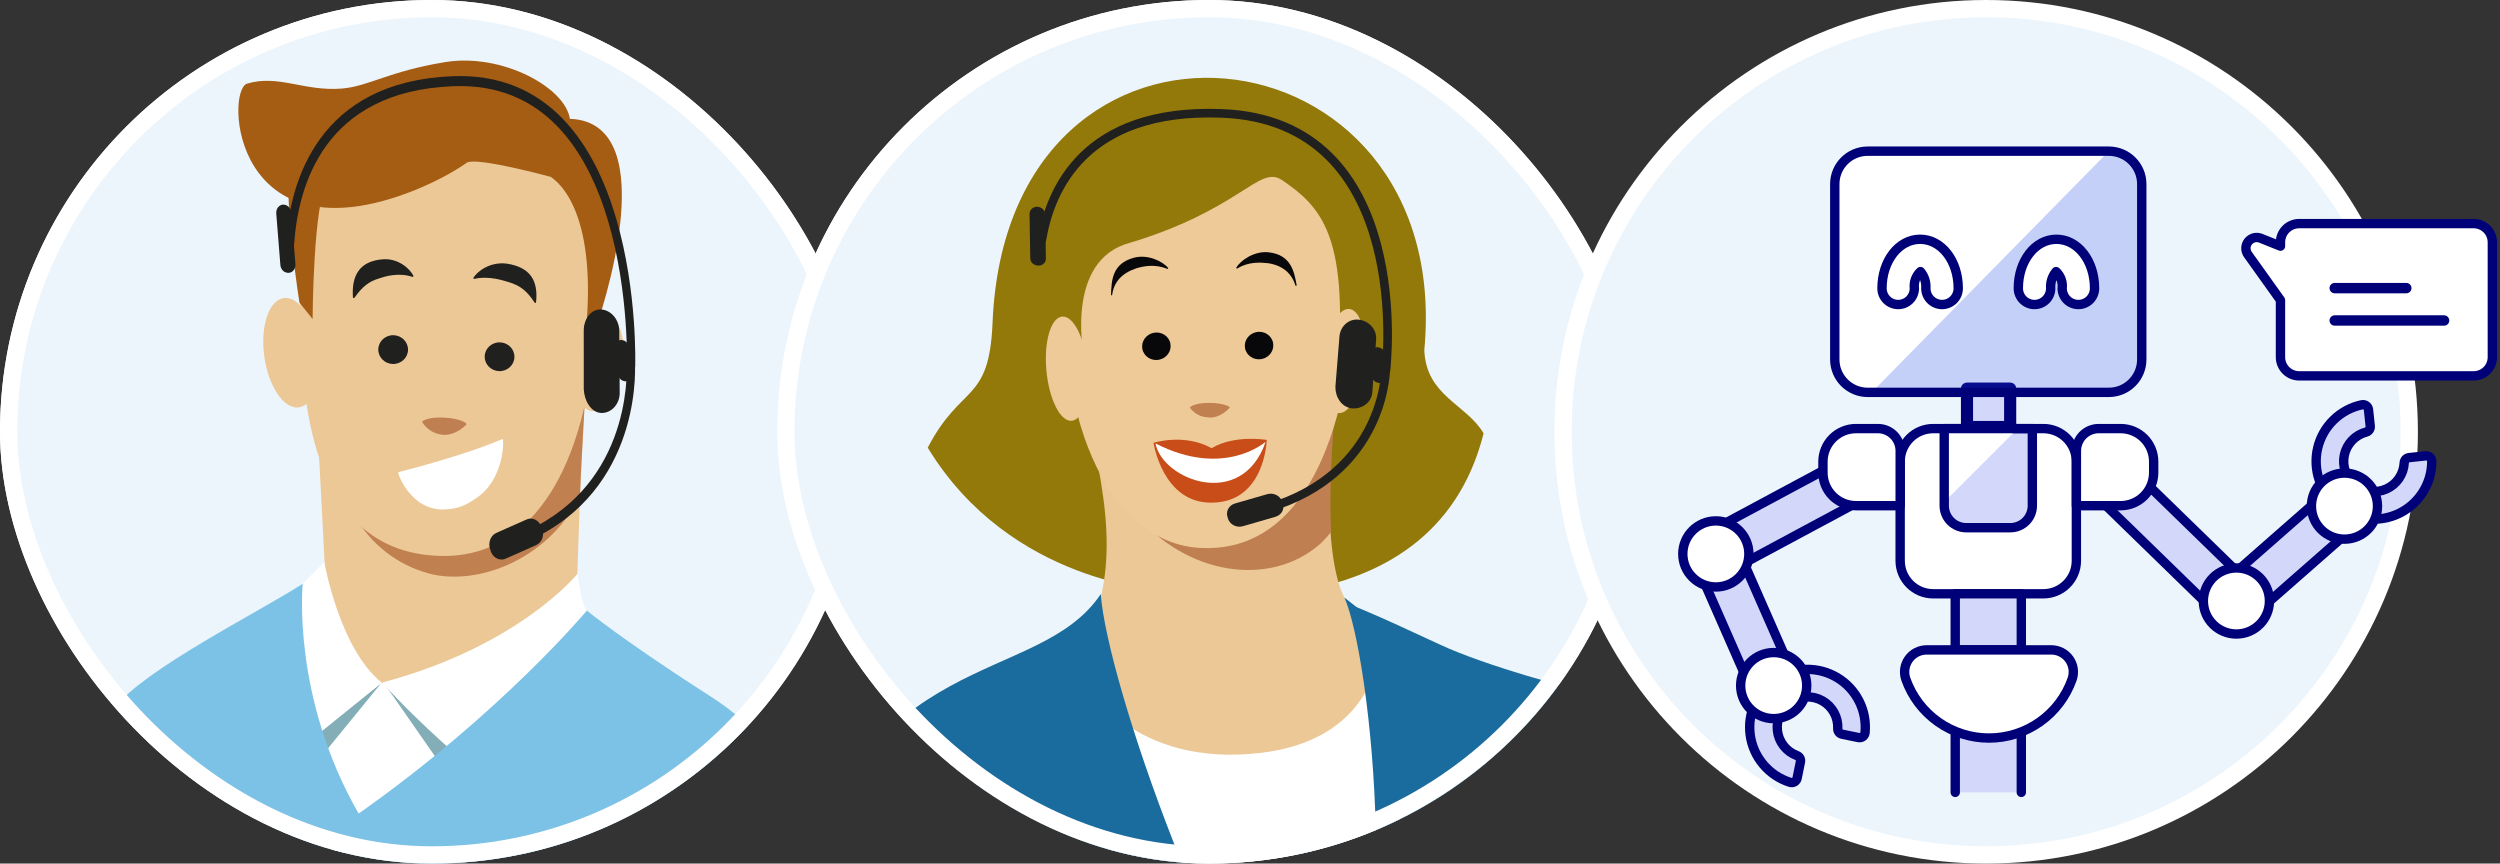
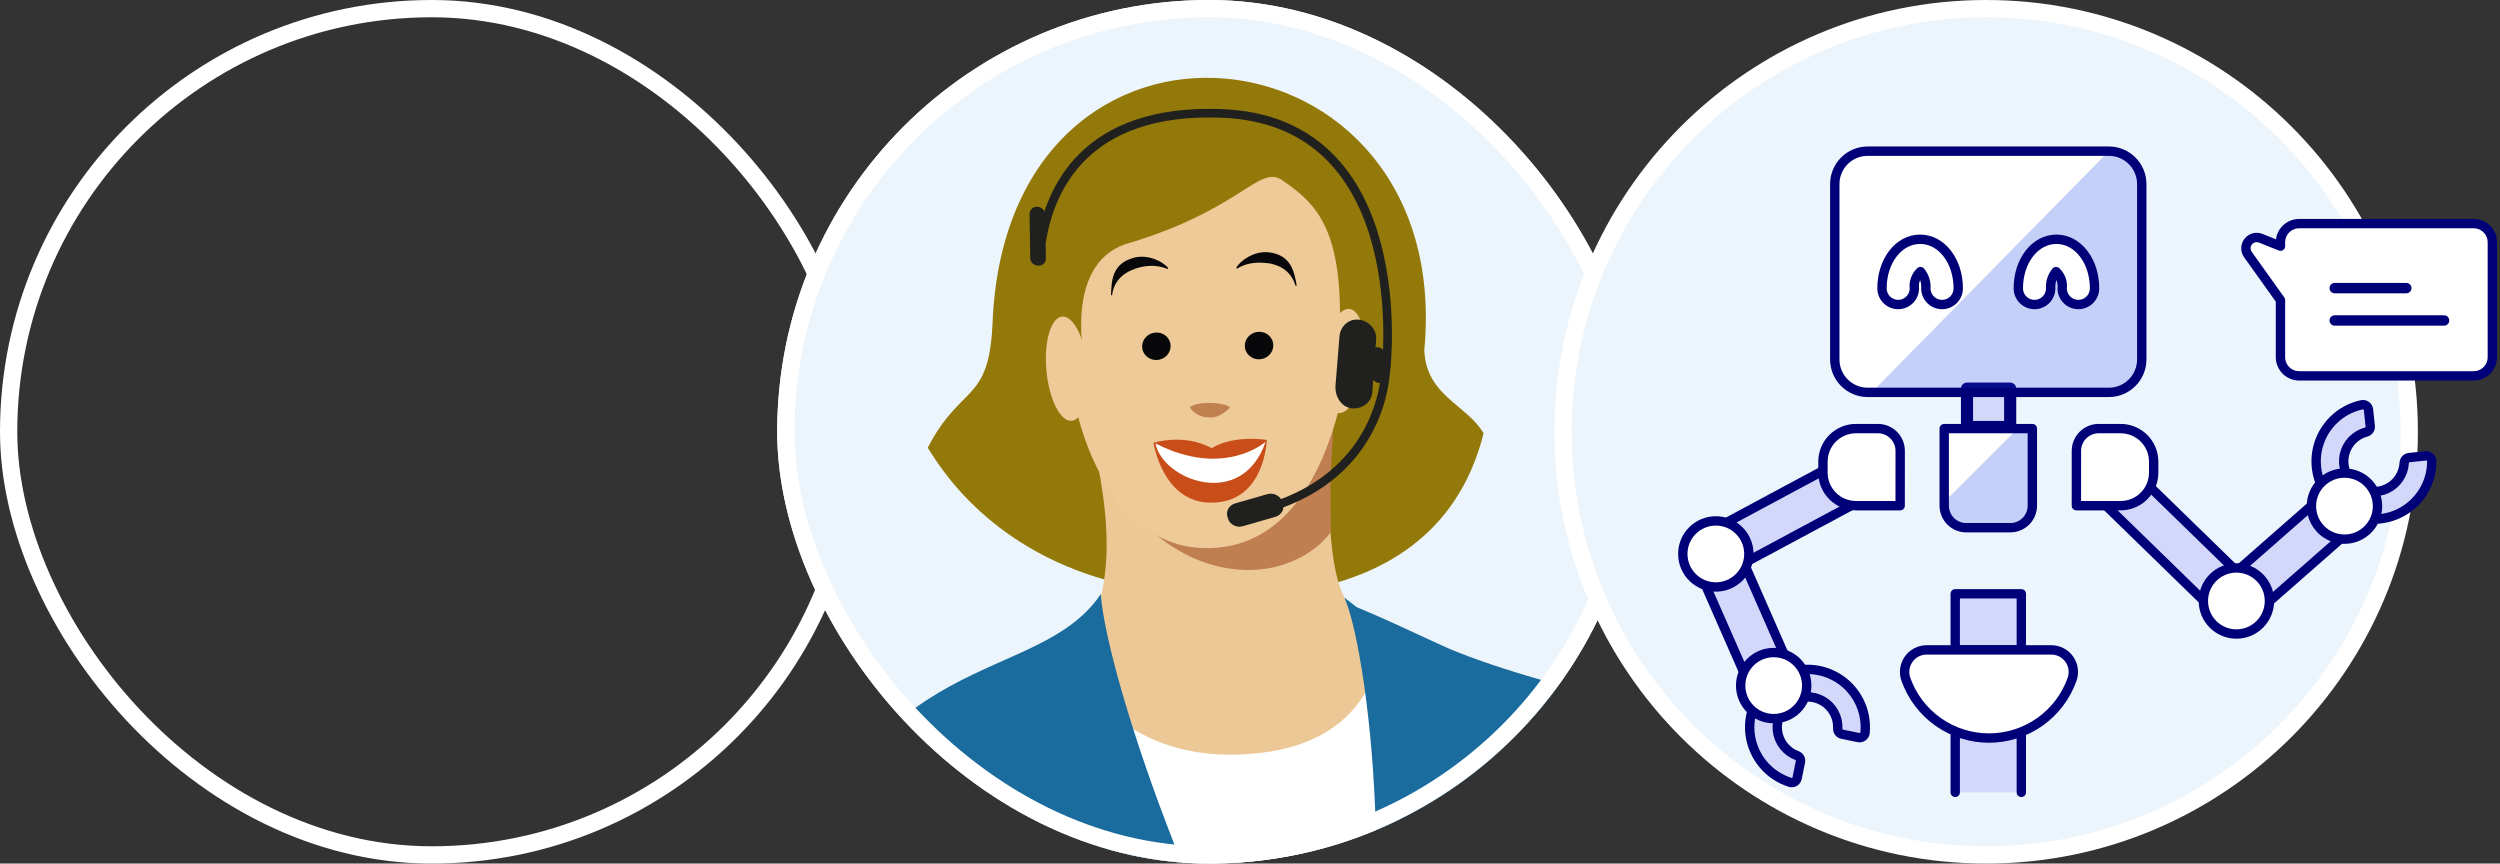
<svg xmlns="http://www.w3.org/2000/svg" width="579" height="200" viewBox="0 0 579 200" fill="none">
  <rect x="0" y="0" width="579" height="200" fill="#333333" stroke="none" />
  <g clip-path="url(#clip0_4513_8540)">
    <rect width="200" height="200" rx="100" fill="#ECF5FB" />
    <path d="M137.785 65.984C134.931 87.345 133.7 133.543 133.7 133.543C133.7 133.543 137.151 176.629 104.796 177.439C79.779 178.071 75.732 140.818 75.732 140.818L72.056 70.57L137.785 65.984Z" fill="#ECC896" />
    <path d="M135.705 84.061C130.637 80.071 121.02 79.517 114.096 77.661C98.998 73.591 83.483 82.693 79.421 97.901C75.358 113.11 84.246 128.751 99.344 132.821C109.789 135.657 126.351 130.38 134.3 115.012C134.54 108.869 134.939 101.824 135.339 94.779C135.321 91.328 135.406 87.757 135.705 84.061Z" fill="#C18050" />
    <path d="M81.065 156.596L92.263 159.044L106.538 162.504L104.922 172.863L77.591 199.386L67.486 158.323L81.065 156.596Z" fill="white" />
    <path d="M88.306 158.207L73.838 175.923L72.492 171.005L88.306 158.207Z" fill="#83ADB7" />
    <path d="M88.979 158.271L102.595 177.815L105.832 173.134L88.979 158.271Z" fill="#83ADB7" />
    <path d="M75.1 130.169C75.1 130.169 78.621 150.306 88.409 158.088L68.244 173.975L69.272 136.033L75.1 130.169Z" fill="white" />
    <path d="M133.764 132.87C133.764 132.87 120.342 149.623 88.52 158.08C97.338 167.935 109.402 178.009 109.402 178.009C109.402 178.009 133.803 152.582 135.927 141.518C134.576 139.719 133.764 132.87 133.764 132.87Z" fill="white" />
    <path d="M138.009 69.198C137.893 101.061 126.675 130.246 100.839 128.707C76.57 127.282 69.421 103.054 69.545 71.302C69.661 39.439 83.918 29.868 104.864 29.965C125.811 30.063 138.132 37.446 138.009 69.198Z" fill="#ECC896" />
    <path d="M127.574 40.967C127.574 40.967 110.657 36.355 108.185 37.642C104.468 40.24 100.269 42.315 96.046 44.058C53.888 60.811 52.109 20.949 57.234 19.366C64.544 17.185 70.395 21.232 79.255 20.503C85.454 19.959 90.004 16.523 103.109 14.383C116.214 12.243 130.918 20.239 131.982 27.516C154.764 28.377 138.213 75.31 138.213 75.31C138.213 75.31 138.731 77.947 135.452 78.844C138.022 56.611 133.315 45.022 127.574 40.967Z" fill="#A55C13" />
    <path d="M75.847 41.903C72.522 46.924 72.398 73.887 72.398 73.887L69.349 70.09C69.349 70.09 65.949 48.497 67.024 39.957C67.312 37.709 75.847 41.903 75.847 41.903Z" fill="#A55C13" />
    <path d="M108.016 98.324C108.313 97.96 106.339 96.903 103.015 96.732C99.021 96.481 97.802 97.592 97.802 97.592C97.802 97.592 97.703 97.713 97.823 97.823C97.823 97.823 99.279 100.418 102.615 100.705C103.393 100.78 105.698 100.656 108.016 98.324Z" fill="#BF7F50" />
    <path d="M94.499 81.05C94.544 79.21 93.038 77.681 91.136 77.635C89.235 77.589 87.657 79.043 87.613 80.884C87.568 82.724 89.074 84.254 90.976 84.299C92.877 84.345 94.455 82.891 94.499 81.05Z" fill="#20201E" />
    <path d="M119.142 82.706C119.186 80.866 117.681 79.337 115.779 79.291C113.877 79.245 112.299 80.7 112.255 82.54C112.211 84.38 113.716 85.909 115.618 85.955C117.52 86.001 119.097 84.547 119.142 82.706Z" fill="#20201E" />
    <path d="M95.554 64.141C95.665 64.133 95.768 64.014 95.76 63.904C94.979 62.287 92.237 59.694 88.476 60.068C83.274 60.542 81.384 63.793 81.74 68.892C81.748 69.002 81.977 69.098 82.08 68.979C83.905 66.401 85.38 65.185 87.891 64.453C89.087 64.035 92.358 63.027 95.554 64.141Z" fill="#20201E" />
    <path d="M109.842 64.592C109.731 64.6 109.613 64.496 109.605 64.386C110.502 62.875 113.459 60.553 117.392 61.058C122.909 61.898 124.692 65.115 124.146 70.054C124.154 70.165 123.932 70.18 123.814 70.077C122.068 67.414 120.535 66.185 117.916 65.365C116.665 65.007 113.24 63.798 109.842 64.592Z" fill="#20201E" />
    <path d="M28.845 318.067C108.54 312.506 170.518 249.372 176.938 172.183C173.992 168.267 169.968 164.872 165.413 161.849C144.078 148.189 135.919 141.407 135.919 141.407C135.919 141.407 116.081 165.179 83.063 188.423C67.473 161.331 70.105 135.196 70.105 135.196C59.66 141.939 33.499 154.902 26.343 164.089C16.53 176.692 8.192 259.919 -2.4 317.239C7.715 318.538 18.204 318.809 28.845 318.067Z" fill="#7CC1E6" />
    <path d="M144.202 84.986C145.166 78.864 143.491 73.514 140.46 73.036C137.429 72.559 134.19 77.135 133.226 83.257C132.261 89.379 133.937 94.73 136.967 95.207C139.998 95.685 143.237 91.109 144.202 84.986Z" fill="#ECC896" />
    <path d="M69.233 94.346C72.698 93.867 74.723 87.812 73.756 80.821C72.79 73.831 69.197 68.553 65.732 69.032C62.267 69.511 60.242 75.566 61.209 82.557C62.176 89.547 65.769 94.826 69.233 94.346Z" fill="#ECC896" />
    <path d="M92.25 109.369C91.917 109.393 95.101 118.304 102.875 117.984C106.208 117.863 107.927 116.963 109.948 115.597C117.096 111.089 116.645 101.43 116.439 101.667C108.652 104.995 97.501 108.001 92.25 109.369Z" fill="white" />
    <path d="M139.257 95.646C141.55 95.715 143.514 93.646 143.521 91.02L143.417 76.683C143.424 74.057 141.547 71.77 139.139 71.669C136.847 71.6 135.202 73.906 135.195 76.532L135.199 90.111C135.307 92.77 136.85 95.545 139.257 95.646Z" fill="#20201E" />
    <path d="M144.642 88.272L144.873 88.338C145.616 88.257 146.091 87.663 146.017 86.765L145.547 80.208C145.446 79.449 144.833 78.837 144.116 78.778L143.886 78.713C143.143 78.793 142.667 79.388 142.742 80.285L143.212 86.843C143.312 87.602 143.925 88.214 144.642 88.272Z" fill="#20201E" />
    <path fill-rule="evenodd" clip-rule="evenodd" d="M66.841 47.907C67.142 48.207 67.423 48.685 67.472 49.285L67.473 49.289L68.411 61.034C68.487 61.559 68.34 62.072 68.11 62.434C67.836 62.868 67.392 63.182 66.838 63.19C66.462 63.196 66.019 63.099 65.637 62.786C65.228 62.451 64.949 61.911 64.923 61.246L63.983 49.482C63.983 49.481 63.983 49.48 63.983 49.479C63.881 48.233 64.731 47.465 65.487 47.384C65.589 47.372 65.693 47.381 65.794 47.41C66.212 47.427 66.579 47.645 66.841 47.907Z" fill="#20201E" />
    <path fill-rule="evenodd" clip-rule="evenodd" d="M129.027 29.205C123.297 23.312 115.493 19.513 104.803 19.972L104.802 19.972C89.786 20.594 80.904 26.434 75.645 33.63C70.364 40.855 68.623 49.602 68.148 56.263C68.103 56.901 67.636 57.368 67.107 57.306C66.578 57.245 66.186 56.678 66.231 56.04C66.726 49.107 68.547 39.814 74.196 32.085C79.868 24.325 89.286 18.292 104.715 17.653C115.857 17.174 124.143 21.149 130.266 27.445C136.368 33.719 140.256 42.228 142.735 50.707C145.216 59.19 146.307 67.713 146.781 74.101C147.018 77.299 147.1 79.97 147.124 81.845C147.136 82.782 147.132 83.522 147.126 84.029C147.123 84.282 147.119 84.478 147.116 84.611C147.115 84.677 147.113 84.728 147.112 84.763L147.111 84.804L147.111 84.815L147.111 84.818C147.111 84.819 147.111 84.82 146.15 84.761L147.111 84.82C147.089 85.46 146.642 85.952 146.111 85.919C145.58 85.887 145.167 85.342 145.189 84.702L145.189 84.7L145.189 84.693L145.19 84.66C145.191 84.629 145.192 84.583 145.193 84.522C145.196 84.398 145.2 84.213 145.203 83.97C145.209 83.485 145.212 82.769 145.2 81.855C145.177 80.028 145.097 77.415 144.865 74.284C144.4 68.013 143.331 59.697 140.922 51.458C138.511 43.215 134.78 35.12 129.027 29.205Z" fill="#20201E" />
    <path d="M124.182 126.247L117.169 129.361C115.835 130.003 114.274 129.267 113.702 127.79L113.549 127.308C112.977 125.831 113.545 124.095 114.878 123.453L121.892 120.339C123.225 119.697 124.786 120.433 125.359 121.91L125.511 122.392C126.173 124.04 125.516 125.605 124.182 126.247Z" fill="#20201E" />
    <path fill-rule="evenodd" clip-rule="evenodd" d="M145.986 82.706C146.515 82.653 146.984 83.128 147.033 83.766L146.075 83.862C147.033 83.766 147.033 83.767 147.033 83.768L147.033 83.77L147.034 83.776L147.035 83.796L147.04 83.863C147.043 83.921 147.048 84.003 147.053 84.11C147.063 84.322 147.074 84.629 147.08 85.021C147.091 85.804 147.079 86.928 146.99 88.311C146.811 91.075 146.323 94.889 145.081 99.104C142.59 107.56 137.078 117.581 125.086 123.95C124.601 124.208 124.032 123.94 123.813 123.353C123.595 122.766 123.811 122.082 124.295 121.825C135.746 115.742 140.927 106.25 143.267 98.307C144.442 94.322 144.903 90.714 145.072 88.107C145.156 86.804 145.166 85.754 145.156 85.036C145.151 84.676 145.141 84.4 145.133 84.218C145.128 84.126 145.124 84.058 145.122 84.014L145.118 83.967L145.118 83.958C145.069 83.32 145.457 82.759 145.986 82.706Z" fill="#20201E" />
  </g>
  <rect x="2" y="2" width="196" height="196" rx="98" stroke="white" stroke-width="4" />
  <g clip-path="url(#clip1_4513_8540)">
    <rect x="180" width="200" height="200" rx="100" fill="#ECF5FB" />
    <path d="M229.869 74.898C229.069 93.496 222.59 88.783 214.866 103.683C234.102 135.325 269.32 136.692 269.32 136.692C269.32 136.692 331.421 148.879 343.601 100.366C339.676 93.629 330.27 91.722 329.87 81.083C337.084 4.097 233.144 -7.548 229.869 74.898Z" fill="#93780A" />
    <path d="M333.363 149.229C355.084 159.336 409.686 170.082 419.026 172.61C424.941 174.199 428.141 189.428 420.215 195.931C408.09 201.51 393.607 207.25 346.948 218.726C333.193 222.129 336.377 208.634 289.221 194.569C268.55 194.661 264.559 200.468 248.085 185.458C234.921 173.403 244.829 147.388 254.515 141.819C264.048 136.33 277.283 132.124 302.112 136.79C309.648 138.114 319.808 142.95 333.363 149.229Z" fill="#1A6C9E" />
    <path d="M303.632 63.669C304.362 63.384 312.763 57.414 313.004 57.874C313.333 58.874 310.49 65.936 309.599 65.915C308.825 65.93 303.632 63.669 303.632 63.669Z" fill="#BE7F50" />
    <path d="M294.126 52.627C293.039 54.468 296.144 56.847 297.51 57.401C300.205 58.626 306.952 59.191 305.585 56.586C304.423 54.556 295.067 51.254 294.126 52.627Z" fill="#ECC896" />
    <path d="M301.857 61.961C301.968 63.662 306.363 62.725 307.669 62.235C310.743 61.014 315.049 57.485 312.908 54.894C311.322 52.989 301.585 57.902 301.857 61.961Z" fill="#ECC896" />
    <path d="M310.685 75.999C308.516 87.887 305.158 126.201 311.276 138.238C323.959 163.349 331.729 176.67 320.315 186.957C299.844 205.318 242.43 179.336 253.938 142.024C258.93 126.016 255.905 109.815 245.918 74.006C240.526 55.528 316.385 44.569 310.685 75.999Z" fill="#ECC896" />
    <path d="M310.79 81.416C297.882 70.595 274.055 67.652 263.465 76.529C251.81 86.357 251.719 105.561 263.212 119.274C274.823 133.024 293.736 136.101 305.391 126.274C305.544 126.194 306.989 124.849 308.274 123.198C307.637 108.383 309.372 90.077 310.79 81.416Z" fill="#BF7F50" />
    <path d="M292.196 174.341C315.37 171.568 318.339 155.057 318.339 155.057L332.018 235.353L316.622 279.786L279.392 282.407L262.105 249.45L251.662 158.366C251.545 158.33 262.341 177.98 292.196 174.341Z" fill="white" />
    <path d="M327.714 153.364C322.241 146.657 324.528 148.78 311.357 138.39C317.425 151.822 326.107 227.996 307.179 261.967C281.195 229.759 256.371 157.654 254.936 137.59C240.301 159.438 200.333 148.64 183.245 209.597C182.415 212.672 200.751 215.954 201.053 219.51C204.594 258.31 204.741 271.818 190.234 312.168C209.734 333.507 234.949 350.09 264.512 359.309C270.004 361.022 275.452 362.465 281.009 363.557C296.938 344.548 392.738 232.236 327.714 153.364Z" fill="#1A6C9E" />
    <path d="M314.037 63.195C313.856 65.831 314.099 68.343 313.801 70.942C311.258 105.408 299.771 127.853 278.266 126.916C255.988 125.994 243.141 94.421 247.677 58.91C251.486 29.84 266.468 27.845 287.987 29.556C309.506 31.267 306.655 49.866 314.037 63.195Z" fill="#EECA98" />
    <path d="M251.217 83.735C251.217 83.735 246.298 61.687 260.446 56.611C287.392 48.732 291.482 38.083 296.895 41.695C306.113 47.903 311.936 54.719 309.982 83.599C327.275 63.093 313.874 20.962 281.383 24.42C262.801 26.446 237.716 32.47 243.133 68.136C243.872 72.341 249.688 78.771 251.217 83.735Z" fill="#93780A" />
    <path d="M310.001 95.656C312.623 95.931 315.313 90.757 316.009 84.102C316.705 77.446 315.144 71.828 312.522 71.554C309.9 71.28 307.21 76.453 306.514 83.109C305.818 89.764 307.379 95.382 310.001 95.656Z" fill="#EECA98" />
    <path d="M248.216 97.455C250.842 97.212 252.47 91.613 251.855 84.949C251.239 78.285 248.612 73.08 245.986 73.323C243.361 73.565 241.732 79.164 242.348 85.828C242.964 92.492 245.591 97.697 248.216 97.455Z" fill="#EECA98" />
    <path d="M284.797 94.464C285.023 94.15 283.343 93.37 280.284 93.313C276.72 93.228 275.618 94.294 275.618 94.294L275.582 94.411C275.582 94.411 276.941 96.63 279.884 96.65C280.585 96.869 282.71 96.634 284.797 94.464Z" fill="#C18050" />
    <path d="M292.21 83.153C294.001 82.802 295.179 81.119 294.841 79.394C294.502 77.67 292.776 76.556 290.985 76.908C289.194 77.259 288.016 78.942 288.355 80.667C288.693 82.391 290.419 83.505 292.21 83.153Z" fill="#08080A" />
    <path d="M268.429 83.317C270.221 82.966 271.398 81.283 271.06 79.558C270.722 77.833 268.995 76.72 267.204 77.071C265.413 77.423 264.236 79.106 264.574 80.83C264.912 82.555 266.638 83.668 268.429 83.317Z" fill="#08080A" />
    <path d="M286.531 62.181C286.378 62.261 286.297 62.108 286.334 61.991C287.231 60.348 290.515 58.038 293.853 58.438C299.052 59.034 299.748 62.969 300.312 66.094C300.275 66.211 300.005 66.255 300.042 66.138C299.134 63.291 297.125 61.51 293.708 60.957C291.846 60.761 289.21 60.58 286.531 62.181Z" fill="#08080A" />
    <path d="M270.35 62.265C270.467 62.301 270.62 62.221 270.54 62.068C269.349 60.542 265.792 58.792 262.557 59.707C257.513 61.082 257.435 65.033 257.305 68.326C257.269 68.443 257.539 68.399 257.575 68.282C257.983 65.332 259.763 63.323 263.07 62.174C264.917 61.596 267.502 61.12 270.35 62.265Z" fill="#08080A" />
    <path d="M216.112 213.566C210.421 207.56 196.404 199.471 176.668 199.855C152.791 200.358 150.455 213.604 127.65 211.493C120.378 211.789 112.053 209.705 109.098 213.015C102.428 220.423 118.426 232.848 130.626 231.14C141.899 229.527 153.449 226.205 147.788 235.723C145.016 240.5 130.047 253.14 118.609 272.139C100.948 287.658 91.481 306.502 92.697 313.292C92.697 313.292 95.366 319.124 102.153 313.805C99.936 317.216 92.444 330.137 98.945 333.959C102.998 335.352 108.545 331.953 116.186 324.72C114.181 329.095 114.212 332.695 117.119 334.884C119.713 336.846 126.416 337.142 140.77 322.771C138.793 326.642 138.438 330.249 141.717 331.657C145.347 333.173 180.068 322.975 224.054 259.636C224.127 259.402 239.2 238.204 216.112 213.566Z" fill="#FACA96" />
    <path d="M313.098 94.572C315.464 94.797 317.639 93.168 317.828 90.919L318.711 78.629C318.9 76.38 317.117 74.286 314.634 74.024C312.269 73.799 310.408 75.655 310.219 77.904L309.284 89.536C309.212 91.822 310.616 94.311 313.098 94.572Z" fill="#20201E" />
    <path d="M319.178 88.646L319.411 88.719C320.185 88.704 320.718 88.229 320.703 87.455L320.671 81.803C320.619 81.146 320.027 80.577 319.29 80.475L319.056 80.403C318.282 80.418 317.749 80.892 317.764 81.666L317.797 87.318C317.848 87.975 318.44 88.544 319.178 88.646Z" fill="#20201E" />
    <path fill-rule="evenodd" clip-rule="evenodd" d="M241.509 48.425C241.8 48.705 242.057 49.134 242.067 49.652L242.067 49.656L242.067 49.656L242.226 59.784C242.268 60.239 242.08 60.668 241.817 60.962C241.504 61.313 241.023 61.55 240.45 61.517C240.06 61.495 239.609 61.38 239.235 61.084C238.835 60.768 238.584 60.285 238.604 59.713L238.445 49.568C238.445 49.567 238.445 49.566 238.445 49.565C238.425 48.49 239.358 47.894 240.145 47.879C240.252 47.877 240.358 47.892 240.461 47.924C240.892 47.969 241.257 48.182 241.509 48.425Z" fill="#20201E" />
    <path fill-rule="evenodd" clip-rule="evenodd" d="M307.114 36.915C301.595 31.452 293.787 27.631 282.701 27.25L282.699 27.25C267.127 26.693 257.538 31.051 251.602 36.834C245.64 42.641 243.235 50.007 242.283 55.678C242.192 56.221 241.678 56.588 241.135 56.496C240.592 56.405 240.225 55.891 240.316 55.348C241.307 49.445 243.833 41.617 250.21 35.405C256.612 29.169 266.769 24.685 282.77 25.256C294.326 25.654 302.62 29.66 308.517 35.498C314.394 41.315 317.825 48.886 319.803 56.328C321.782 63.775 322.321 71.156 322.369 76.662C322.393 79.418 322.294 81.712 322.188 83.32C322.136 84.124 322.081 84.757 322.04 85.191C322.019 85.408 322.002 85.575 321.989 85.689C321.983 85.746 321.978 85.79 321.975 85.82L321.971 85.854L321.97 85.864L321.969 85.866C321.969 85.867 321.969 85.868 320.979 85.747L321.969 85.868C321.903 86.414 321.406 86.804 320.859 86.737C320.312 86.671 319.923 86.174 319.989 85.627L319.989 85.626L319.99 85.62L319.994 85.591C319.997 85.565 320.001 85.526 320.007 85.473C320.018 85.368 320.035 85.21 320.055 85.002C320.094 84.586 320.147 83.973 320.198 83.19C320.301 81.623 320.398 79.379 320.375 76.679C320.328 71.274 319.797 64.073 317.876 56.841C315.953 49.605 312.654 42.399 307.114 36.915Z" fill="#20201E" />
    <path d="M295.392 119.692L287.923 121.851C286.5 122.304 284.937 121.56 284.447 120.254L284.322 119.83C283.832 118.523 284.54 117.077 285.963 116.624L293.432 114.465C294.855 114.012 296.418 114.756 296.908 116.063L297.033 116.486C297.603 117.946 296.815 119.239 295.392 119.692Z" fill="#20201E" />
    <path fill-rule="evenodd" clip-rule="evenodd" d="M320.952 83.975C321.503 83.968 321.955 84.409 321.962 84.96L320.965 84.972C321.962 84.96 321.962 84.96 321.962 84.961L321.962 84.963L321.962 84.968L321.962 84.985L321.962 85.043C321.962 85.093 321.961 85.164 321.959 85.255C321.954 85.438 321.945 85.702 321.923 86.038C321.88 86.71 321.79 87.671 321.602 88.85C321.227 91.205 320.458 94.436 318.882 97.957C315.721 105.02 309.327 113.204 296.485 117.79C295.967 117.976 295.396 117.705 295.211 117.187C295.026 116.668 295.296 116.098 295.814 115.912C308.078 111.533 314.092 103.777 317.062 97.142C318.551 93.814 319.279 90.757 319.633 88.535C319.81 87.426 319.894 86.527 319.933 85.911C319.953 85.603 319.961 85.366 319.965 85.208C319.967 85.13 319.967 85.071 319.968 85.033L319.968 84.993L319.968 84.985L319.968 84.985L319.968 84.984C319.961 84.434 320.402 83.982 320.952 83.975Z" fill="#20201E" />
    <path d="M280.604 103.798C274.264 100.282 267.146 102.55 267.146 102.55C267.146 102.55 269.279 116.677 280.772 116.415C293.002 116.255 293.381 101.885 293.381 101.885C293.381 101.885 285.961 100.597 280.604 103.798Z" fill="#C94D19" />
    <path d="M293.118 102.316C293.118 102.316 283.528 110.865 267.613 102.696C269.21 111.143 287.622 118.296 293.118 102.316Z" fill="white" />
  </g>
  <rect x="182" y="2" width="196" height="196" rx="98" stroke="white" stroke-width="4" />
  <path d="M557.982 100C557.982 154.124 514.11 198 459.991 198C405.872 198 362 154.124 362 100C362 45.876 405.872 2 459.991 2C514.11 2 557.982 45.876 557.982 100Z" fill="#ECF5FB" stroke="white" stroke-width="4" />
  <path d="M561.789 105.578C561.967 105.559 562.147 105.578 562.317 105.633C562.488 105.688 562.644 105.779 562.777 105.899C562.91 106.018 563.017 106.165 563.089 106.328C563.162 106.492 563.199 106.669 563.199 106.848C563.198 109.377 562.481 111.853 561.131 113.991C559.782 116.129 557.855 117.841 555.573 118.93C553.291 120.018 550.747 120.438 548.237 120.142C545.726 119.845 543.351 118.844 541.385 117.253C539.419 115.663 537.944 113.549 537.13 111.155C536.316 108.761 536.196 106.186 536.784 103.727C537.372 101.268 538.644 99.026 540.453 97.259C542.261 95.493 544.533 94.275 547.006 93.746C547.181 93.709 547.361 93.709 547.536 93.747C547.711 93.784 547.876 93.858 548.02 93.963C548.165 94.068 548.286 94.202 548.375 94.357C548.465 94.511 548.521 94.683 548.54 94.861L548.945 98.696C548.978 98.998 548.901 99.303 548.729 99.554C548.556 99.805 548.3 99.985 548.005 100.063C546.754 100.396 545.619 101.069 544.726 102.007C543.834 102.946 543.219 104.113 542.949 105.38C542.679 106.647 542.764 107.963 543.197 109.184C543.629 110.405 544.391 111.482 545.398 112.297C546.405 113.111 547.618 113.631 548.902 113.798C550.186 113.966 551.491 113.775 552.674 113.246C553.856 112.717 554.868 111.871 555.599 110.802C556.33 109.732 556.751 108.482 556.815 107.188C556.829 106.884 556.951 106.595 557.161 106.374C557.37 106.153 557.652 106.014 557.955 105.983L561.789 105.578Z" fill="#D3D8FB" stroke="#000078" stroke-width="2.169" stroke-linecap="round" stroke-linejoin="round" />
  <path d="M492.321 107.309L485.205 114.62L512.62 141.309L519.735 133.998L492.321 107.309Z" fill="#D3D8FB" />
  <path d="M492.321 107.309L485.205 114.62L512.62 141.309L519.735 133.998L492.321 107.309Z" stroke="#000078" stroke-width="2.169" stroke-linecap="round" stroke-linejoin="round" />
  <path d="M536.884 115.77L515.729 134.339L522.458 142.007L543.613 123.438L536.884 115.77Z" fill="white" />
  <path d="M536.884 115.77L515.729 134.339L522.458 142.007L543.613 123.438L536.884 115.77Z" fill="#D3D8FB" stroke="#000078" stroke-width="2.169" stroke-linecap="round" stroke-linejoin="round" />
  <path d="M542.978 124.87C547.204 124.87 550.63 121.444 550.63 117.218C550.63 112.992 547.204 109.565 542.978 109.565C538.752 109.565 535.326 112.992 535.326 117.218C535.326 121.444 538.752 124.87 542.978 124.87Z" fill="white" stroke="#000078" stroke-width="2.169" stroke-linecap="round" stroke-linejoin="round" />
  <path d="M517.951 146.84C522.177 146.84 525.602 143.414 525.602 139.188C525.602 134.962 522.177 131.535 517.951 131.535C513.725 131.535 510.299 134.962 510.299 139.188C510.299 143.414 513.725 146.84 517.951 146.84Z" fill="white" stroke="#000078" stroke-width="2.169" stroke-linecap="round" stroke-linejoin="round" />
  <path d="M452.831 183.511V168.911H468.135V183.511" fill="#D3D8FB" />
  <path d="M452.831 183.511V168.911H468.135V183.511" stroke="#000078" stroke-width="2.169" stroke-linecap="round" stroke-linejoin="round" />
  <path d="M465.582 89.055H455.381V99.257H465.582V89.055Z" fill="#D3D8FB" />
  <path d="M465.556 90.008H455.556V98.897H465.556V90.008Z" stroke="#000078" stroke-width="2.812" stroke-linecap="round" stroke-linejoin="round" />
-   <path d="M473.236 99.261H447.729C443.503 99.261 440.077 102.687 440.077 106.913V129.871C440.077 134.097 443.503 137.523 447.729 137.523H473.236C477.463 137.523 480.888 134.097 480.888 129.871V106.913C480.888 102.687 477.463 99.261 473.236 99.261Z" fill="white" stroke="#000078" stroke-width="2.169" stroke-linecap="round" stroke-linejoin="round" />
  <path d="M468.135 137.523H452.831V150.516H468.135V137.523Z" fill="#D3D8FB" />
  <path d="M468.135 137.523H452.831V150.516H468.135V137.523Z" stroke="#000078" stroke-width="2.169" stroke-linecap="round" stroke-linejoin="round" />
  <path opacity="0.2" d="M470.692 117.116C470.692 118.469 470.155 119.767 469.198 120.724C468.241 121.681 466.943 122.218 465.59 122.218H455.381C454.711 122.218 454.048 122.086 453.429 121.83C452.81 121.573 452.248 121.197 451.774 120.724C451.301 120.25 450.925 119.687 450.669 119.068C450.413 118.449 450.281 117.786 450.281 117.116V99.261H470.692V117.116Z" fill="#233CED" />
  <path d="M467.282 99.261L450.281 116.248V99.261H467.282Z" fill="white" />
  <path d="M470.692 117.116C470.692 118.469 470.155 119.767 469.198 120.724C468.241 121.681 466.943 122.218 465.59 122.218H455.381C454.711 122.218 454.048 122.086 453.429 121.83C452.81 121.573 452.248 121.197 451.774 120.724C451.301 120.25 450.925 119.687 450.669 119.068C450.413 118.449 450.281 117.786 450.281 117.116V99.261H470.692V117.116Z" stroke="#000078" stroke-width="2.169" stroke-linecap="round" stroke-linejoin="round" />
  <path d="M475.087 150.515C475.903 150.516 476.707 150.712 477.432 151.088C478.157 151.463 478.781 152.007 479.252 152.674C479.723 153.34 480.027 154.11 480.139 154.919C480.252 155.727 480.168 156.551 479.896 157.32C478.489 161.301 475.883 164.748 472.435 167.186C468.988 169.624 464.87 170.933 460.648 170.933C456.426 170.933 452.308 169.624 448.861 167.186C445.414 164.748 442.807 161.301 441.4 157.32C441.127 156.55 441.044 155.725 441.156 154.916C441.269 154.106 441.574 153.336 442.046 152.669C442.519 152.002 443.144 151.458 443.871 151.083C444.597 150.709 445.402 150.514 446.22 150.515H475.087Z" fill="white" stroke="#000078" stroke-width="2.169" stroke-linecap="round" stroke-linejoin="round" />
  <path d="M430.68 104.477L396.968 122.57L401.792 131.559L435.504 113.467L430.68 104.477Z" fill="#D3D8FB" stroke="#000078" stroke-width="2.169" stroke-linecap="round" stroke-linejoin="round" />
  <path d="M440.077 117.116H429.828C427.802 117.111 425.861 116.303 424.43 114.868C422.999 113.433 422.196 111.49 422.197 109.463V106.913C422.196 105.908 422.394 104.913 422.778 103.984C423.163 103.056 423.726 102.212 424.437 101.501C425.148 100.791 425.991 100.227 426.92 99.843C427.848 99.458 428.843 99.26 429.848 99.261H434.945C436.3 99.266 437.598 99.804 438.56 100.758C439.521 101.712 440.069 103.006 440.085 104.361L440.077 117.116Z" fill="white" stroke="#000078" stroke-width="2.169" stroke-linecap="round" stroke-linejoin="round" />
  <path d="M402.68 127.637L393.341 131.742L404.665 157.513L414.005 153.408L402.68 127.637Z" fill="#D3D8FB" />
  <path d="M402.68 127.637L393.341 131.742L404.665 157.513L414.005 153.408L402.68 127.637Z" stroke="#000078" stroke-width="2.169" stroke-linecap="round" stroke-linejoin="round" />
  <path d="M416.212 180.23C416.175 180.405 416.103 180.571 415.998 180.717C415.894 180.862 415.761 180.984 415.607 181.075C415.453 181.166 415.281 181.223 415.104 181.242C414.926 181.262 414.747 181.244 414.577 181.19C412.166 180.427 410.021 178.998 408.39 177.067C406.757 175.136 405.705 172.783 405.355 170.279C405.004 167.775 405.369 165.223 406.408 162.918C407.447 160.614 409.117 158.65 411.225 157.254C413.333 155.859 415.793 155.088 418.32 155.032C420.847 154.976 423.339 155.637 425.507 156.938C427.675 158.239 429.43 160.127 430.57 162.383C431.709 164.64 432.187 167.173 431.948 169.69C431.931 169.868 431.876 170.041 431.788 170.196C431.7 170.352 431.58 170.487 431.436 170.594C431.293 170.7 431.128 170.775 430.954 170.814C430.779 170.852 430.598 170.854 430.423 170.818L426.643 170.048C426.345 169.987 426.079 169.822 425.892 169.582C425.706 169.342 425.611 169.044 425.626 168.74C425.686 167.446 425.387 166.161 424.761 165.027C424.136 163.893 423.209 162.954 422.083 162.314C420.957 161.675 419.675 161.359 418.381 161.403C417.087 161.447 415.83 161.849 414.749 162.563C413.669 163.278 412.808 164.277 412.261 165.451C411.714 166.625 411.503 167.928 411.651 169.215C411.798 170.501 412.299 171.722 413.098 172.741C413.897 173.761 414.962 174.539 416.177 174.99C416.462 175.096 416.7 175.3 416.848 175.566C416.995 175.832 417.043 176.142 416.982 176.44L416.212 180.23Z" fill="#D3D8FB" />
  <path d="M416.212 180.23C416.175 180.405 416.103 180.571 415.998 180.717C415.894 180.862 415.761 180.984 415.607 181.075C415.453 181.166 415.281 181.223 415.104 181.242C414.926 181.262 414.747 181.244 414.577 181.19C412.166 180.427 410.021 178.998 408.39 177.067C406.757 175.136 405.705 172.783 405.355 170.279C405.004 167.775 405.369 165.223 406.408 162.918C407.447 160.614 409.117 158.65 411.225 157.254C413.333 155.859 415.793 155.088 418.32 155.032C420.847 154.976 423.339 155.637 425.507 156.938C427.675 158.239 429.43 160.127 430.57 162.383C431.709 164.64 432.187 167.173 431.948 169.69C431.931 169.868 431.876 170.041 431.788 170.196C431.7 170.352 431.58 170.487 431.436 170.594C431.293 170.7 431.128 170.775 430.954 170.814C430.779 170.852 430.598 170.854 430.423 170.818L426.643 170.048C426.345 169.987 426.079 169.822 425.892 169.582C425.706 169.342 425.611 169.044 425.626 168.74C425.686 167.446 425.387 166.161 424.761 165.027C424.136 163.893 423.209 162.954 422.083 162.314C420.957 161.675 419.675 161.359 418.381 161.403C417.087 161.447 415.83 161.849 414.749 162.563C413.669 163.278 412.808 164.277 412.261 165.451C411.714 166.625 411.503 167.928 411.651 169.215C411.798 170.501 412.299 171.722 413.098 172.741C413.897 173.761 414.962 174.539 416.177 174.99C416.462 175.096 416.7 175.3 416.848 175.566C416.995 175.832 417.043 176.142 416.982 176.44L416.212 180.23Z" stroke="#000078" stroke-width="2.169" stroke-linecap="round" stroke-linejoin="round" />
  <path d="M410.788 166.435C415.013 166.435 418.439 163.009 418.439 158.783C418.439 154.556 415.013 151.13 410.788 151.13C406.562 151.13 403.136 154.556 403.136 158.783C403.136 163.009 406.562 166.435 410.788 166.435Z" fill="white" stroke="#000078" stroke-width="2.169" stroke-linecap="round" stroke-linejoin="round" />
  <path d="M397.389 135.945C401.615 135.945 405.04 132.519 405.04 128.293C405.04 124.067 401.615 120.64 397.389 120.64C393.163 120.64 389.737 124.067 389.737 128.293C389.737 132.519 393.163 135.945 397.389 135.945Z" fill="white" stroke="#000078" stroke-width="2.169" stroke-linecap="round" stroke-linejoin="round" />
  <path d="M480.889 117.116H491.138C492.143 117.116 493.138 116.918 494.066 116.534C494.995 116.149 495.839 115.586 496.549 114.875C497.26 114.164 497.824 113.321 498.208 112.392C498.592 111.463 498.79 110.468 498.79 109.463V106.913C498.79 105.908 498.592 104.913 498.208 103.984C497.824 103.056 497.26 102.212 496.549 101.501C495.839 100.791 494.995 100.227 494.066 99.843C493.138 99.458 492.143 99.26 491.138 99.261H486.038C484.684 99.266 483.385 99.803 482.423 100.758C481.461 101.712 480.913 103.006 480.896 104.361L480.889 117.116Z" fill="white" stroke="#000078" stroke-width="2.169" stroke-linecap="round" stroke-linejoin="round" />
  <path opacity="0.2" d="M488.412 35.011H432.552C428.346 35.011 424.936 38.421 424.936 42.628V83.256C424.936 87.463 428.346 90.873 432.552 90.873H488.412C492.619 90.873 496.029 87.463 496.029 83.256V42.628C496.029 38.421 492.619 35.011 488.412 35.011Z" fill="#233CED" />
  <path d="M433.493 90.865H432.553C430.536 90.862 428.602 90.059 427.176 88.632C425.75 87.205 424.948 85.27 424.946 83.253V42.615C424.946 40.595 425.748 38.657 427.177 37.229C428.605 35.8 430.543 34.998 432.563 34.998H488.413L433.493 90.865Z" fill="white" />
  <path d="M439.618 70.528C440.612 70.528 441.566 70.133 442.269 69.43C442.972 68.727 443.367 67.773 443.367 66.778C443.282 66.067 443.365 65.346 443.61 64.672C443.855 63.999 444.255 63.393 444.777 62.903C445.68 63.984 446.128 65.373 446.027 66.778C446.027 67.773 446.422 68.727 447.125 69.43C447.829 70.133 448.782 70.528 449.777 70.528C450.771 70.528 451.725 70.133 452.428 69.43C453.132 68.727 453.527 67.773 453.527 66.778C453.527 60.406 449.647 55.413 444.697 55.413C439.748 55.413 435.871 60.413 435.871 66.778C435.871 67.772 436.265 68.726 436.968 69.429C437.671 70.132 438.624 70.528 439.618 70.528Z" fill="white" stroke="#000078" stroke-width="2.169" stroke-linecap="round" stroke-linejoin="round" />
  <path d="M481.351 70.528C480.356 70.528 479.402 70.133 478.699 69.43C477.996 68.727 477.601 67.773 477.601 66.778C477.686 66.067 477.602 65.346 477.357 64.673C477.113 64 476.713 63.394 476.191 62.903C475.287 63.983 474.839 65.373 474.941 66.778C474.941 67.773 474.546 68.727 473.843 69.43C473.14 70.133 472.186 70.528 471.192 70.528C470.197 70.528 469.243 70.133 468.54 69.43C467.837 68.727 467.442 67.773 467.442 66.778C467.442 60.406 471.319 55.413 476.269 55.413C481.218 55.413 485.098 60.413 485.098 66.778C485.098 67.772 484.703 68.726 484 69.429C483.298 70.132 482.345 70.528 481.351 70.528Z" fill="white" stroke="#000078" stroke-width="2.169" stroke-linecap="round" stroke-linejoin="round" />
  <path d="M488.412 35.011H432.552C428.346 35.011 424.936 38.421 424.936 42.628V83.256C424.936 87.463 428.346 90.873 432.552 90.873H488.412C492.619 90.873 496.029 87.463 496.029 83.256V42.628C496.029 38.421 492.619 35.011 488.412 35.011Z" stroke="#000078" stroke-width="2.169" stroke-linecap="round" stroke-linejoin="round" />
  <path d="M572.9 87.05H532.484C531.336 87.05 530.236 86.594 529.424 85.783C528.613 84.971 528.157 83.871 528.157 82.723V69.508L520.618 58.953C520.303 58.513 520.14 57.983 520.152 57.443C520.164 56.903 520.351 56.381 520.685 55.956C521.018 55.53 521.481 55.225 522.003 55.084C522.525 54.944 523.078 54.977 523.58 55.178L528.157 57.008V56.115C528.157 54.968 528.613 53.867 529.424 53.055C530.236 52.244 531.336 51.788 532.484 51.788H572.9C573.469 51.788 574.031 51.9 574.556 52.117C575.082 52.335 575.559 52.654 575.96 53.055C576.362 53.457 576.681 53.934 576.898 54.459C577.116 54.984 577.228 55.547 577.228 56.115V82.723C577.228 83.291 577.116 83.854 576.898 84.379C576.681 84.904 576.362 85.381 575.96 85.783C575.559 86.185 575.082 86.504 574.556 86.721C574.031 86.938 573.469 87.05 572.9 87.05Z" fill="white" />
  <path d="M572.9 87.05H532.484C531.336 87.05 530.236 86.594 529.424 85.783C528.613 84.971 528.157 83.871 528.157 82.723V69.508L520.618 58.953C520.303 58.513 520.14 57.983 520.152 57.443C520.164 56.903 520.351 56.381 520.685 55.956C521.018 55.53 521.481 55.225 522.003 55.084C522.525 54.944 523.078 54.977 523.58 55.178L528.157 57.008V56.115C528.157 54.968 528.613 53.867 529.424 53.055C530.236 52.244 531.336 51.788 532.484 51.788H572.9C573.469 51.788 574.031 51.9 574.556 52.117C575.082 52.335 575.559 52.654 575.96 53.055C576.362 53.457 576.681 53.934 576.898 54.459C577.116 54.984 577.228 55.547 577.228 56.115V82.723C577.228 83.291 577.116 83.854 576.898 84.379C576.681 84.904 576.362 85.381 575.96 85.783C575.559 86.185 575.082 86.504 574.556 86.721C574.031 86.938 573.469 87.05 572.9 87.05Z" stroke="#000078" stroke-width="2.169" stroke-linecap="round" stroke-linejoin="round" />
  <path d="M540.723 65.522C540.057 65.522 539.518 66.061 539.518 66.726C539.518 67.392 540.057 67.931 540.723 67.931H557.296C557.962 67.931 558.501 67.392 558.501 66.726C558.501 66.061 557.962 65.522 557.296 65.522H540.723Z" fill="#000078" />
  <path d="M540.723 73.021C540.057 73.021 539.518 73.56 539.518 74.226C539.518 74.891 540.057 75.431 540.723 75.431H566.046C566.711 75.431 567.25 74.891 567.25 74.226C567.25 73.56 566.711 73.021 566.046 73.021H540.723Z" fill="#000078" />
  <defs>
    <clipPath id="clip0_4513_8540">
-       <rect width="200" height="200" rx="100" fill="white" />
-     </clipPath>
+       </clipPath>
    <clipPath id="clip1_4513_8540">
      <rect x="180" width="200" height="200" rx="100" fill="white" />
    </clipPath>
  </defs>
</svg>